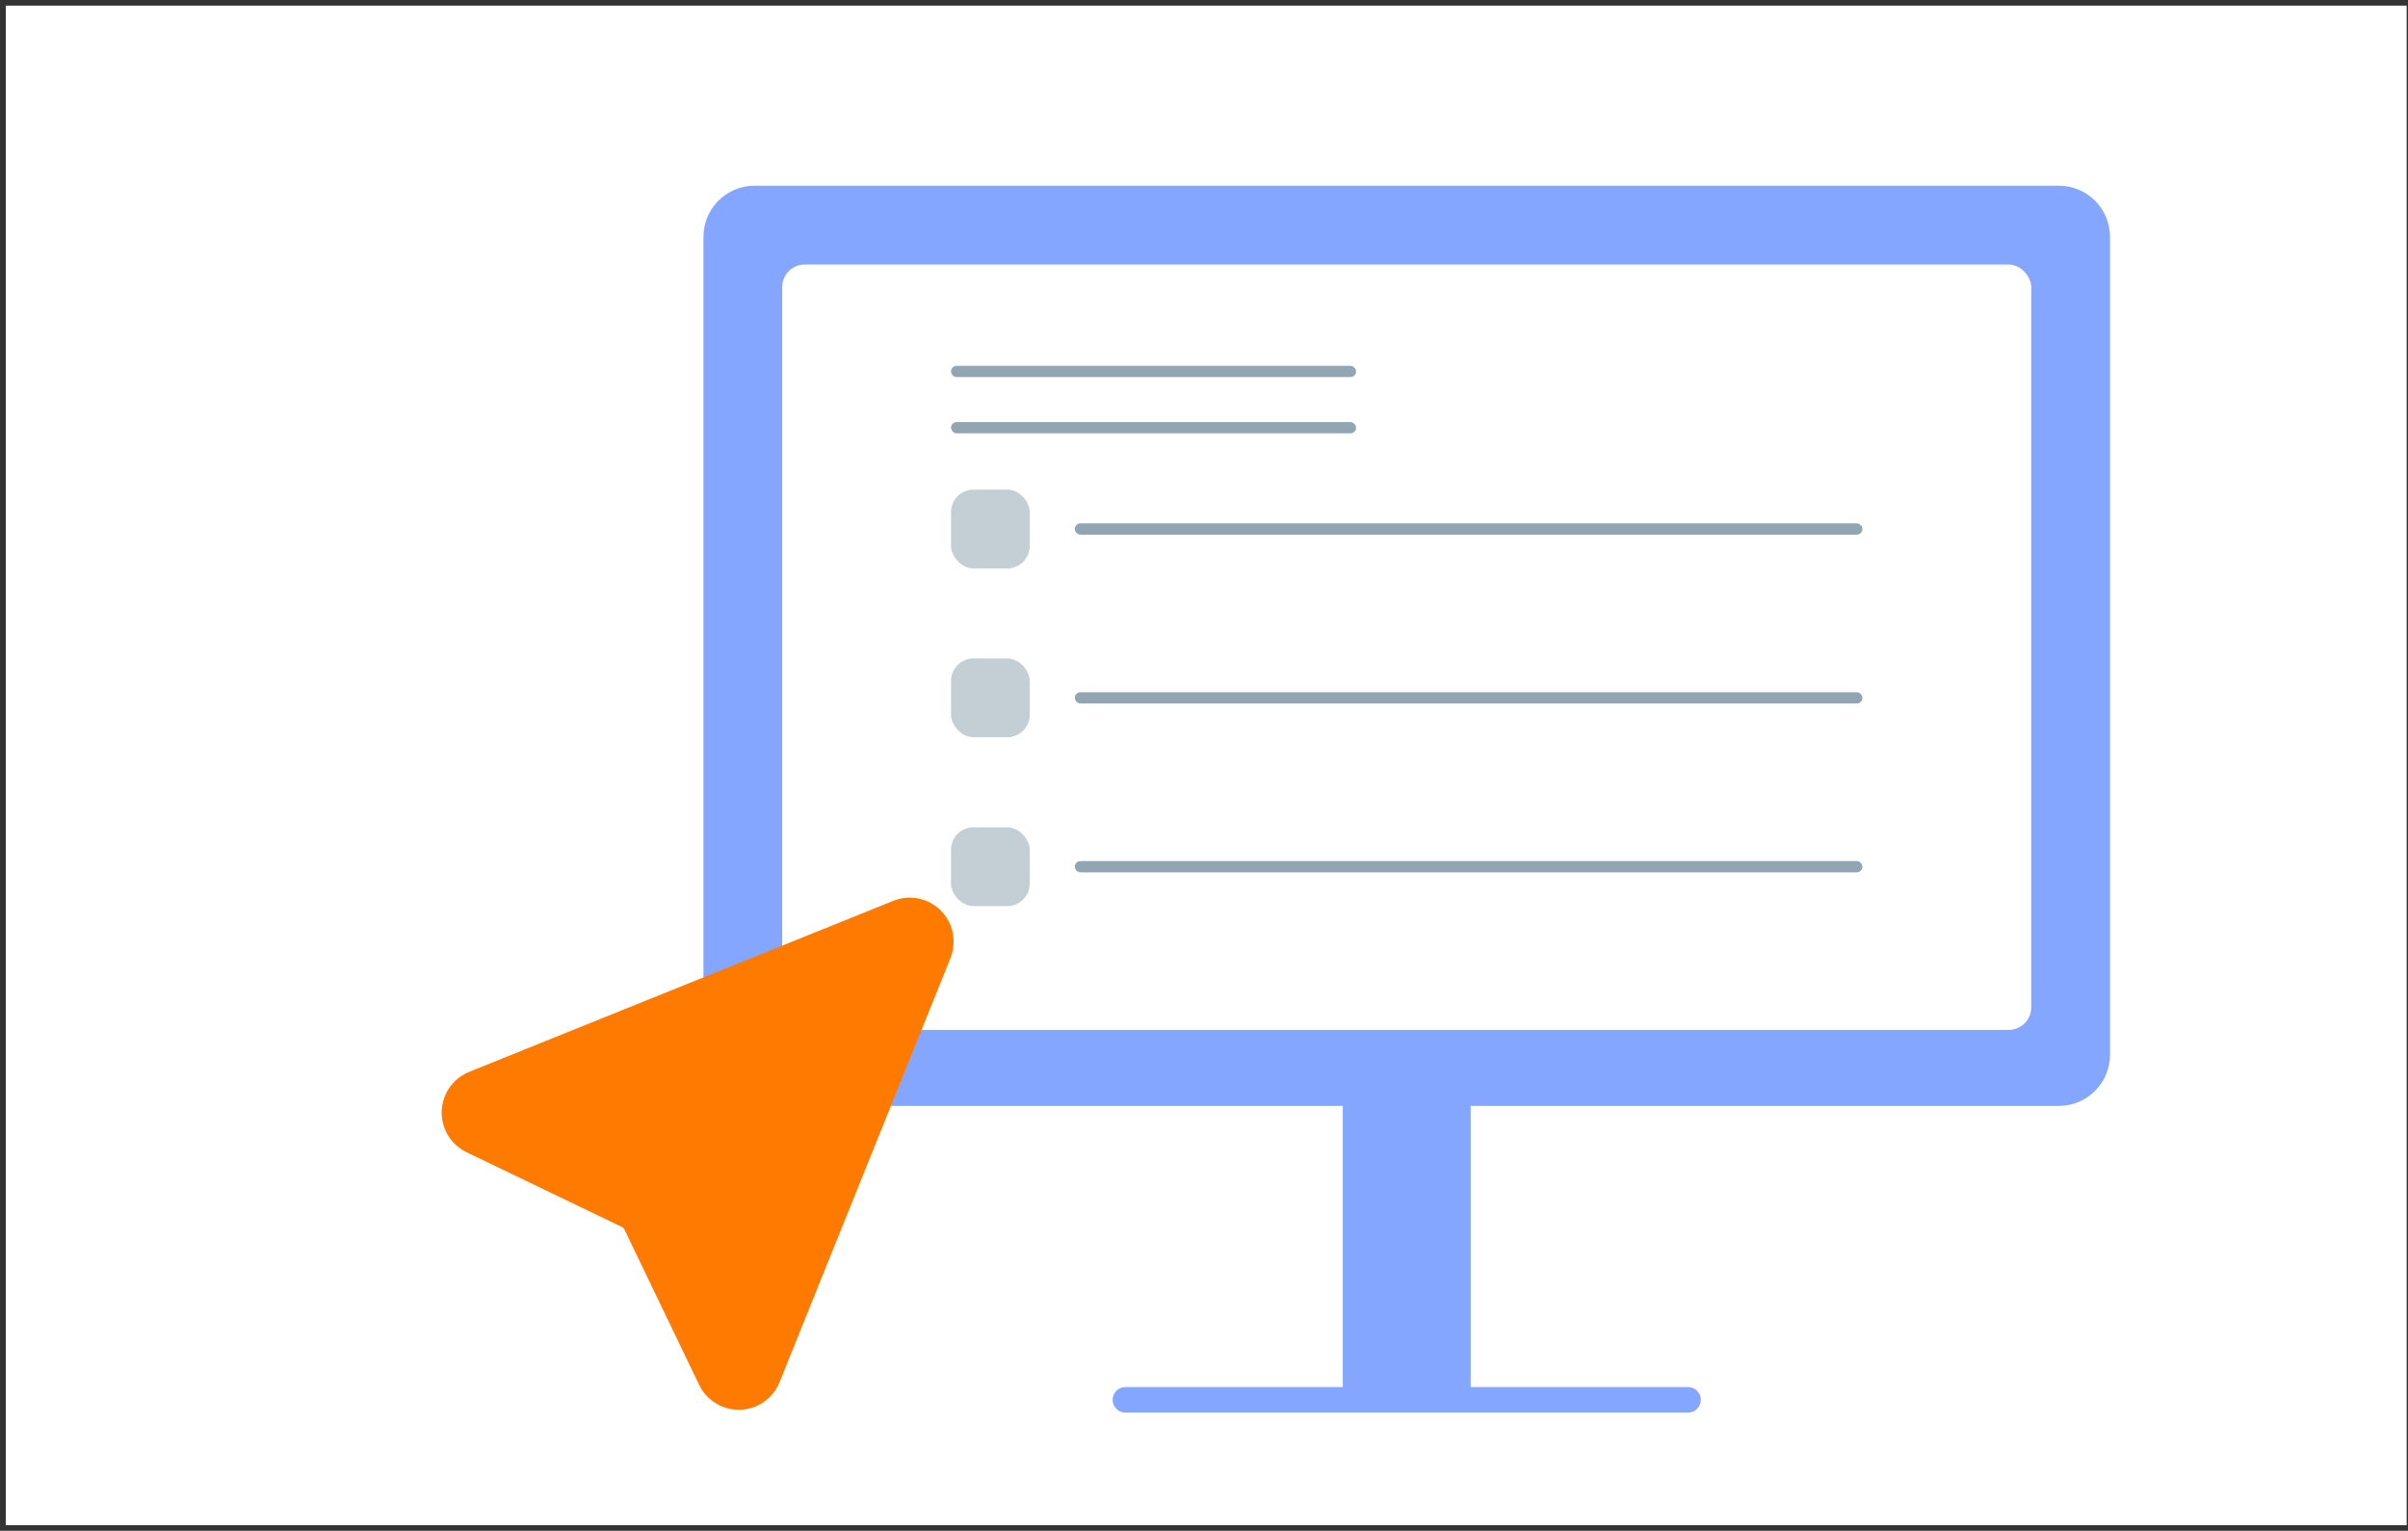
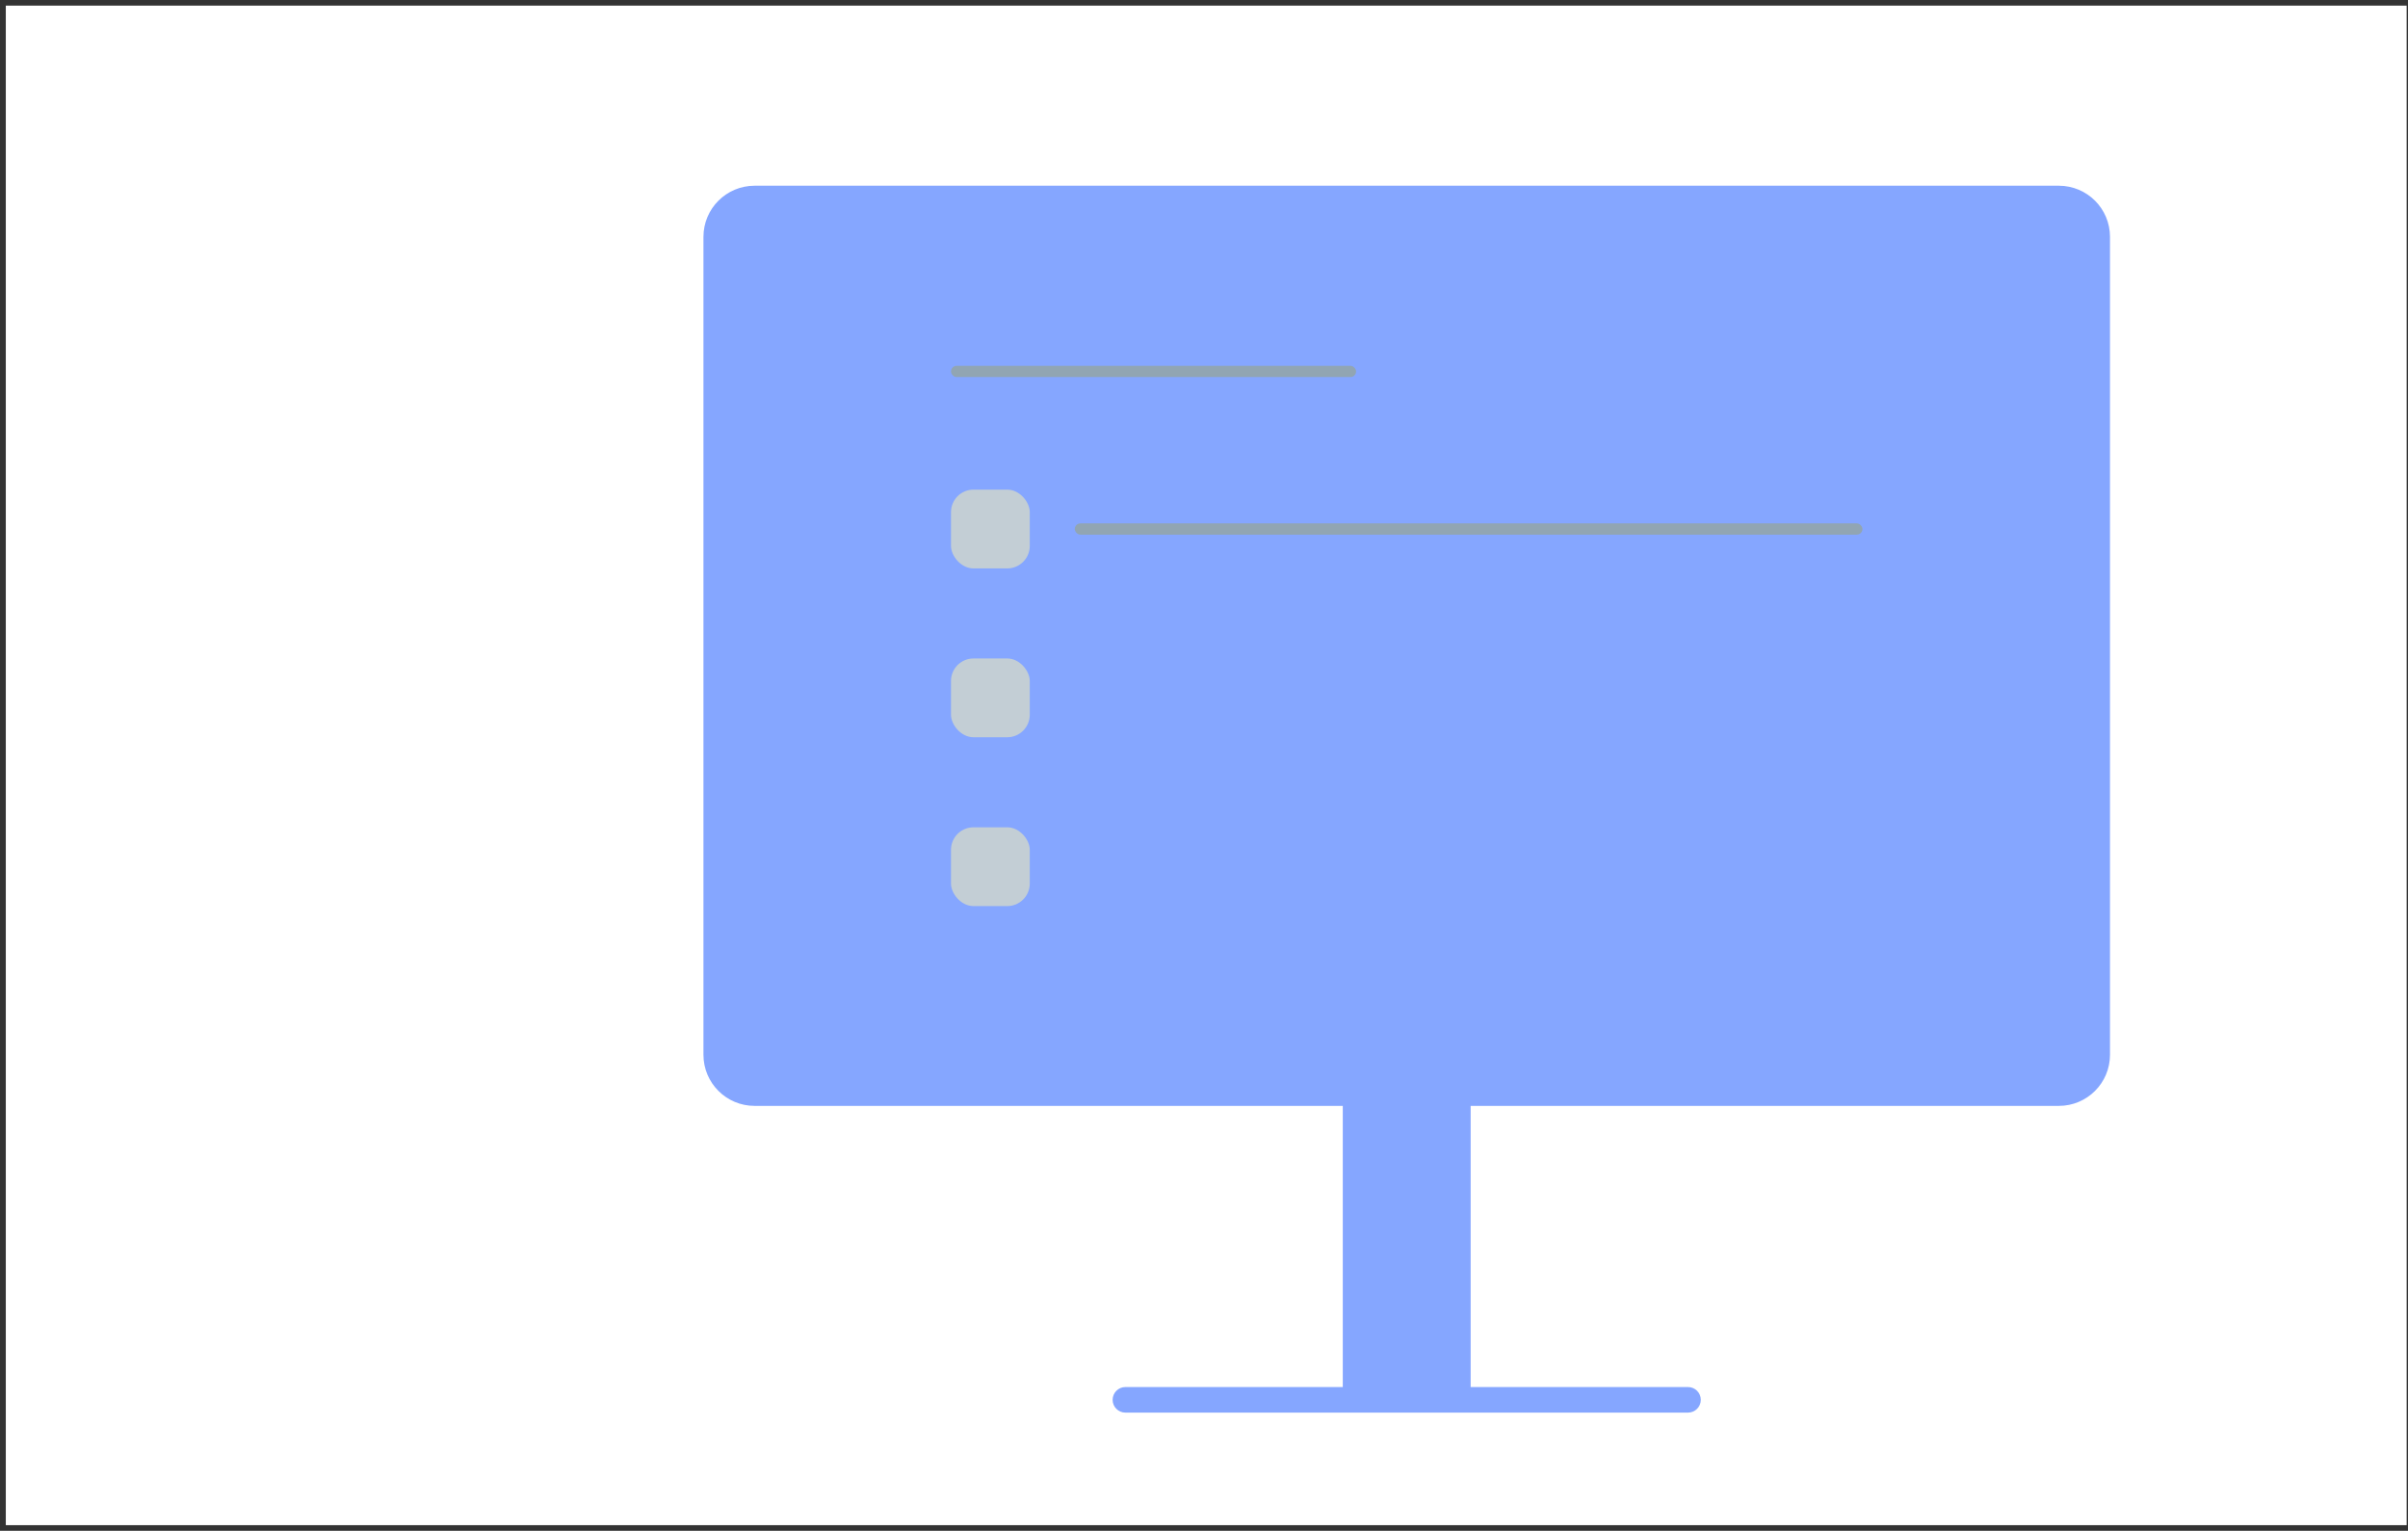
<svg xmlns="http://www.w3.org/2000/svg" width="214" height="136" viewBox="0 0 214 136" fill="none">
  <rect x="0" y="0" width="214" height="136" fill="#333333" stroke="none" />
  <rect width="213.365" height="135" transform="translate(0.516 0.5)" fill="white" />
  <path d="M62.516 21.042C62.516 18.533 64.551 16.5 67.061 16.5H182.97C185.481 16.5 187.516 18.533 187.516 21.042V93.708C187.516 96.217 185.481 98.25 182.97 98.25H130.697V123.229H150.016C150.643 123.229 151.152 123.738 151.152 124.365C151.152 124.992 150.643 125.5 150.016 125.5H100.016C99.388 125.5 98.879 124.992 98.879 124.365C98.879 123.738 99.388 123.229 100.016 123.229H119.334V98.25H67.061C64.551 98.25 62.516 96.217 62.516 93.708V21.042Z" fill="#85A6FF" />
-   <rect x="69.516" y="23.5" width="111" height="68" rx="2" fill="white" />
  <rect x="84.516" y="43.5" width="7" height="7" rx="2" fill="#C3CED5" />
  <rect x="95.516" y="46.5" width="70" height="1" rx="0.5" fill="#91A5B3" />
  <rect x="84.516" y="58.5" width="7" height="7" rx="2" fill="#C3CED5" />
-   <rect x="95.516" y="61.5" width="70" height="1" rx="0.5" fill="#91A5B3" />
  <rect x="84.516" y="73.5" width="7" height="7" rx="2" fill="#C3CED5" />
-   <rect x="95.516" y="76.5" width="70" height="1" rx="0.5" fill="#91A5B3" />
  <rect x="84.516" y="32.5" width="36" height="1" rx="0.5" fill="#91A5B3" />
-   <rect x="84.516" y="37.5" width="36" height="1" rx="0.5" fill="#91A5B3" />
-   <path fill-rule="evenodd" clip-rule="evenodd" d="M79.383 80.034C80.89 79.427 82.549 79.827 83.62 80.91C83.976 81.269 84.267 81.703 84.466 82.197C84.843 83.133 84.843 84.18 84.466 85.117L69.275 122.803C68.469 124.804 66.193 125.772 64.192 124.966C63.289 124.602 62.555 123.914 62.133 123.036L55.505 109.256C55.478 109.2 55.442 109.149 55.399 109.106C55.354 109.061 55.302 109.023 55.244 108.995L41.464 102.367C39.52 101.432 38.702 99.098 39.637 97.154C40.059 96.277 40.793 95.589 41.697 95.225L79.383 80.034Z" fill="#FF7A00" />
</svg>